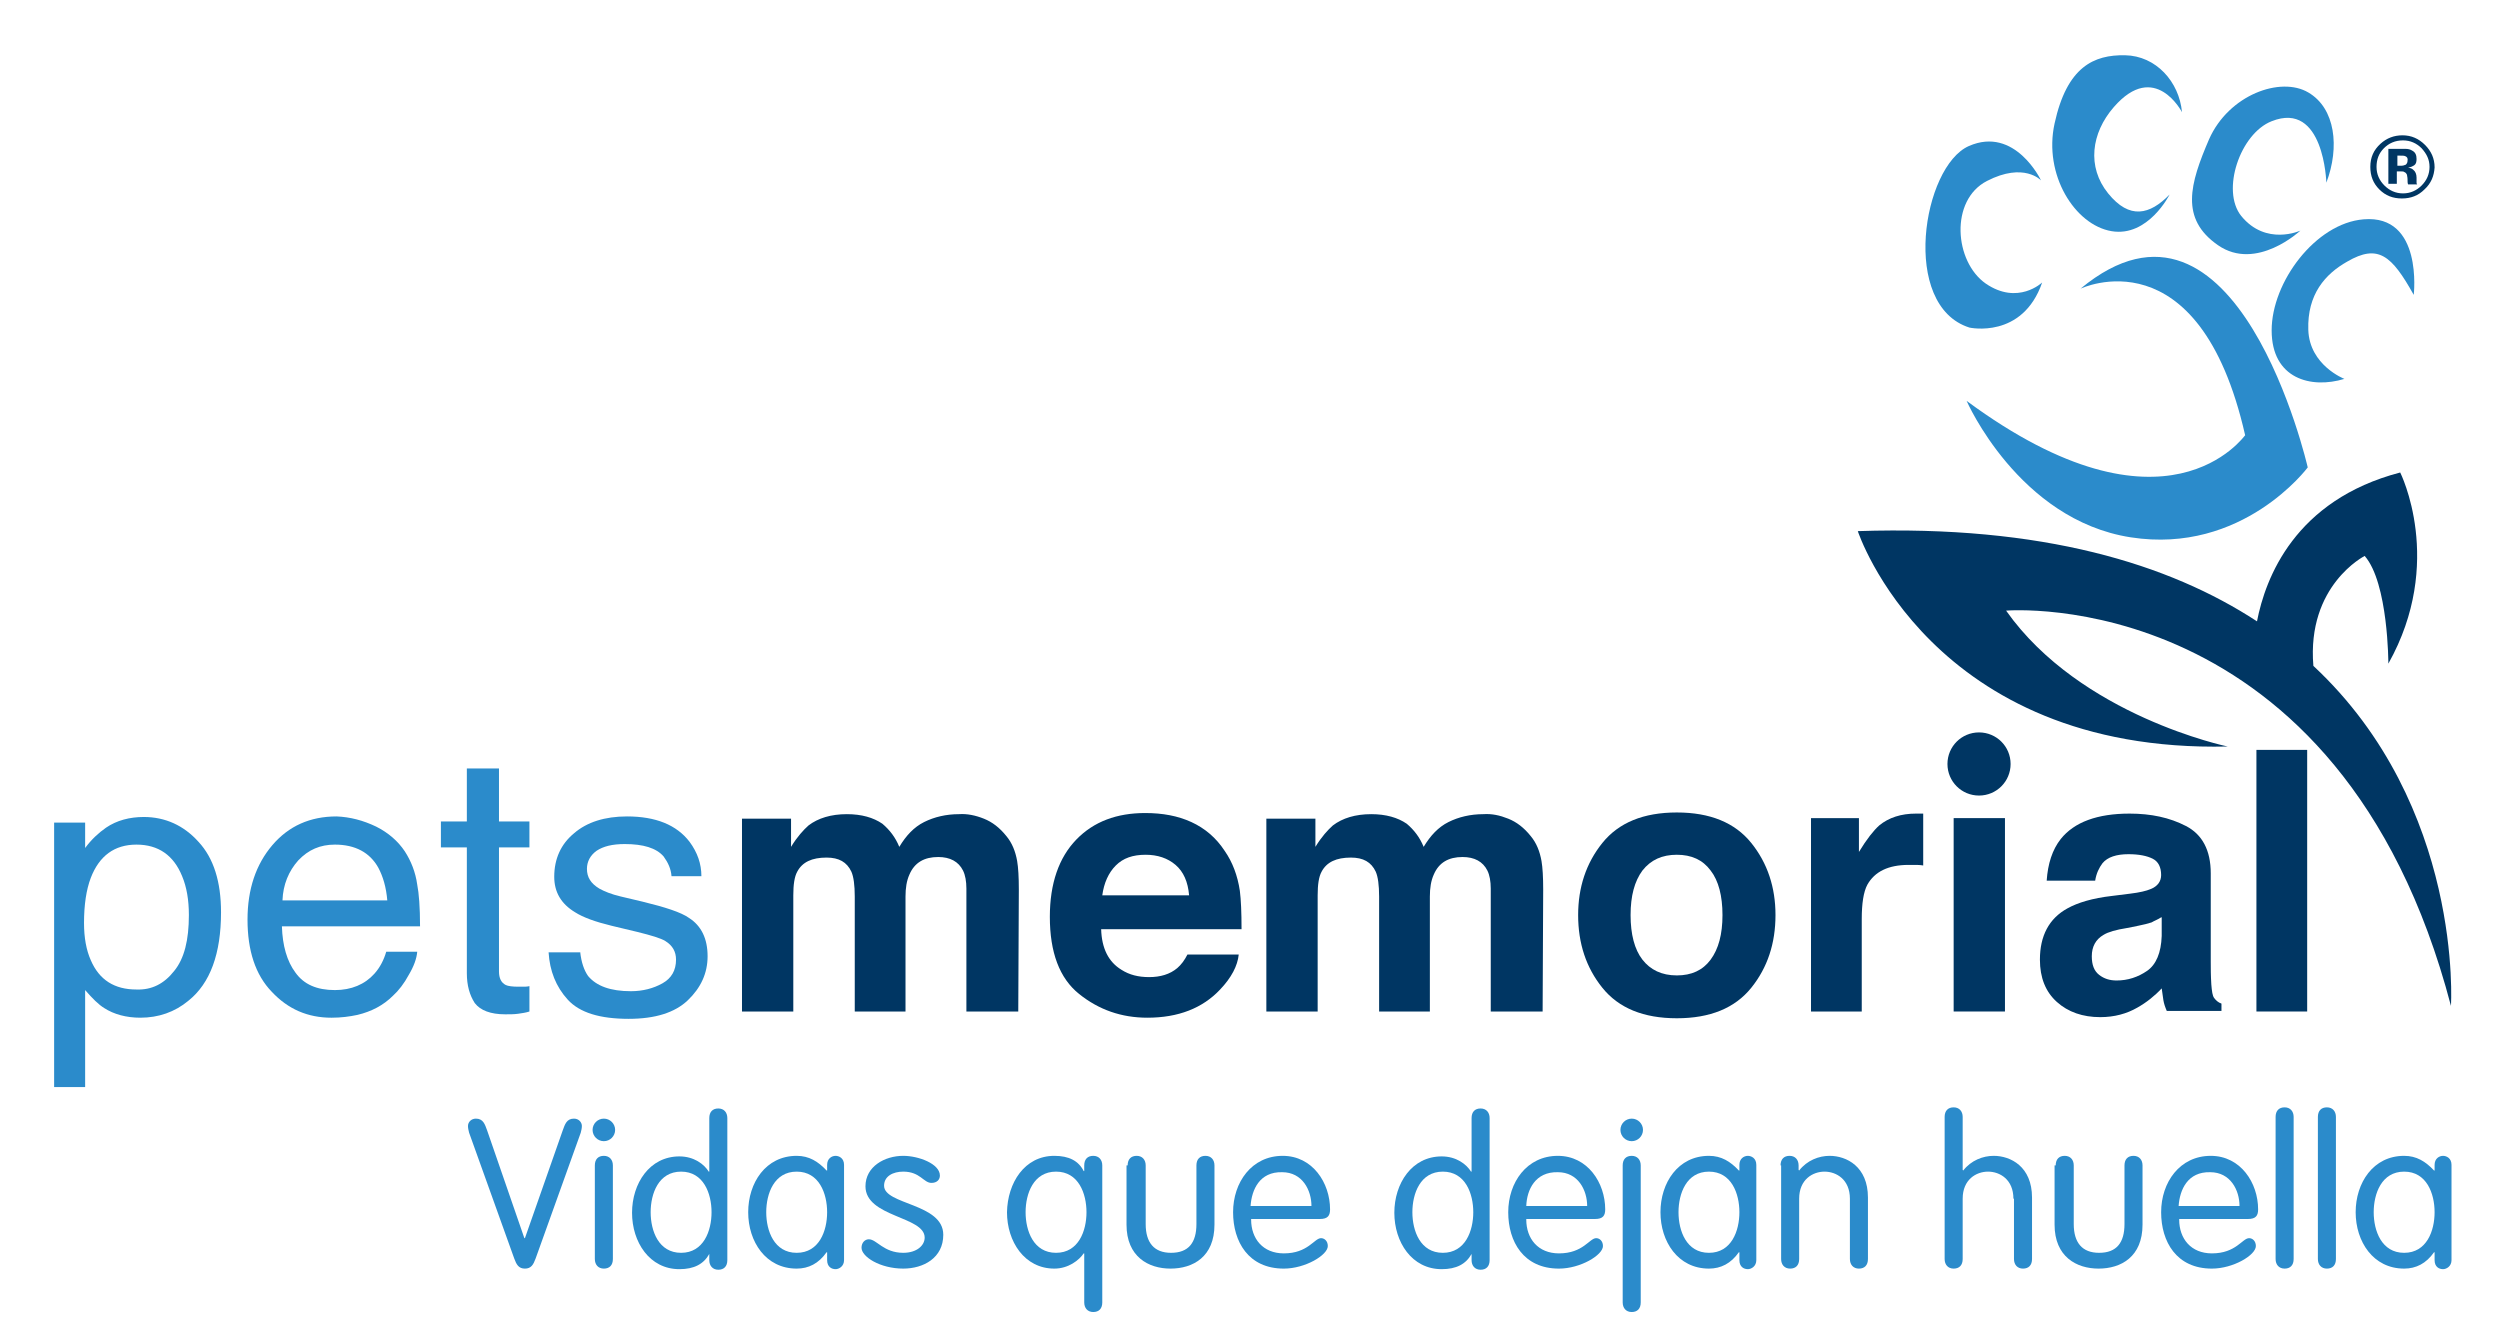
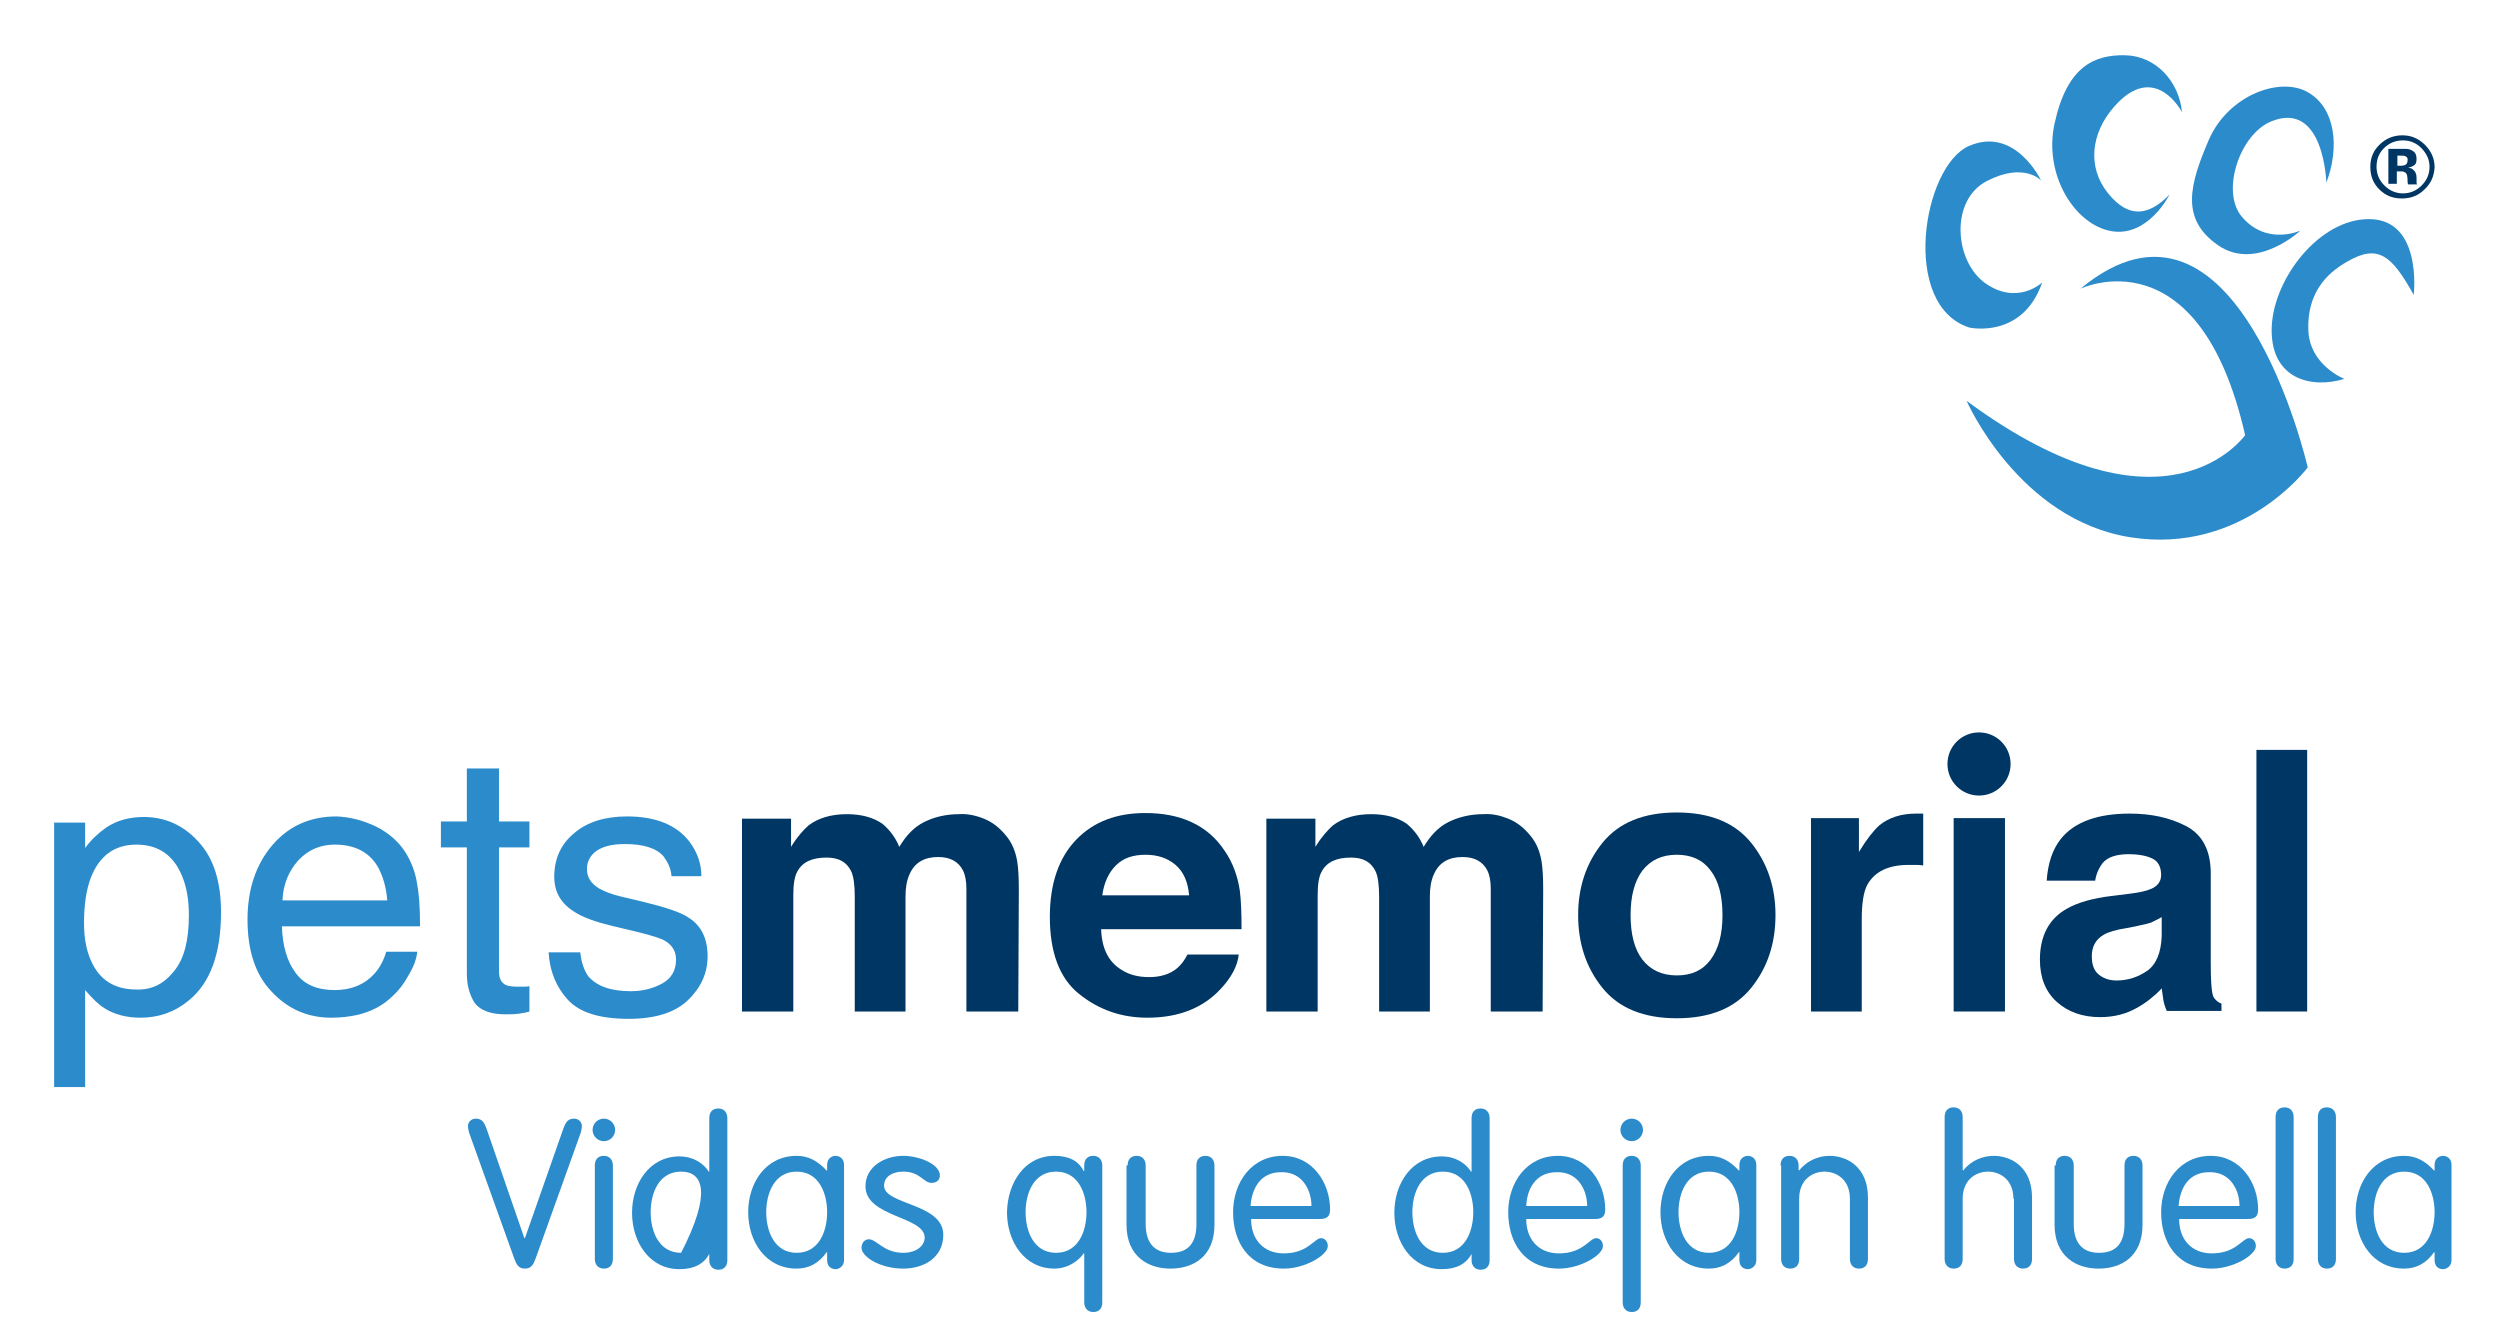
<svg xmlns="http://www.w3.org/2000/svg" version="1.0" id="Layer_1" x="0px" y="0px" viewBox="0 0 443.4 237.4" style="enable-background:new 0 0 443.4 237.4;" xml:space="preserve">
  <style type="text/css">
	.st0{fill:#2B8BCB;}
	.st1{fill:#003663;}
</style>
  <g>
    <g>
      <g>
        <path class="st0" d="M9.6,145.9h5.5v4.5c1.1-1.5,2.4-2.7,3.7-3.6c1.9-1.3,4.2-1.9,6.7-1.9c3.8,0,7.1,1.5,9.7,4.4     c2.7,2.9,4,7.1,4,12.5c0,7.3-1.9,12.6-5.8,15.7c-2.4,2-5.3,3-8.5,3c-2.5,0-4.7-0.6-6.4-1.7c-1-0.6-2.1-1.7-3.4-3.2v17.2H9.6     V145.9z M30.9,172.2c1.8-2.2,2.6-5.5,2.6-9.9c0-2.7-0.4-5-1.2-6.9c-1.5-3.7-4.2-5.6-8.1-5.6c-3.9,0-6.6,2-8.1,5.9     c-0.8,2.1-1.2,4.8-1.2,8c0,2.6,0.4,4.8,1.2,6.6c1.5,3.5,4.2,5.2,8.1,5.2C26.9,175.6,29.1,174.5,30.9,172.2z" />
        <path class="st0" d="M66.7,146.6c2.2,1.1,3.9,2.6,5.1,4.4c1.1,1.7,1.9,3.7,2.2,5.9c0.3,1.5,0.5,4,0.5,7.4H50     c0.1,3.4,0.9,6.2,2.4,8.2c1.5,2.1,3.8,3.1,7,3.1c2.9,0,5.3-1,7-2.9c1-1.1,1.7-2.5,2.1-3.9H74c-0.1,1.2-0.6,2.6-1.5,4.1     c-0.8,1.5-1.8,2.8-2.8,3.7c-1.7,1.7-3.8,2.8-6.3,3.4c-1.4,0.3-2.9,0.5-4.6,0.5c-4.2,0-7.7-1.5-10.6-4.6c-2.9-3-4.3-7.3-4.3-12.8     c0-5.4,1.5-9.8,4.4-13.2c2.9-3.4,6.7-5.1,11.4-5.1C62.1,144.9,64.4,145.5,66.7,146.6z M68.7,159.8c-0.2-2.5-0.8-4.4-1.6-5.9     c-1.5-2.7-4.1-4.1-7.7-4.1c-2.6,0-4.7,0.9-6.5,2.8c-1.7,1.9-2.7,4.3-2.8,7.1H68.7z" />
        <path class="st0" d="M82.8,136.3h5.7v9.4h5.4v4.6h-5.4v22c0,1.2,0.4,2,1.2,2.4c0.4,0.2,1.2,0.3,2.2,0.3c0.3,0,0.6,0,0.9,0     c0.3,0,0.7,0,1.1-0.1v4.5c-0.6,0.2-1.3,0.3-2,0.4c-0.7,0.1-1.5,0.1-2.3,0.1c-2.6,0-4.4-0.7-5.4-2c-0.9-1.4-1.4-3.1-1.4-5.3v-22.3     h-4.6v-4.6h4.6V136.3z" />
        <path class="st0" d="M102.9,168.8c0.2,1.9,0.7,3.3,1.4,4.3c1.5,1.8,4,2.7,7.6,2.7c2.1,0,4-0.5,5.6-1.4c1.6-0.9,2.4-2.3,2.4-4.2     c0-1.4-0.6-2.5-1.9-3.3c-0.8-0.5-2.5-1-4.9-1.6l-4.6-1.1c-2.9-0.7-5.1-1.5-6.5-2.4c-2.5-1.5-3.7-3.6-3.7-6.3     c0-3.2,1.2-5.8,3.5-7.7c2.3-2,5.5-3,9.4-3c5.1,0,8.8,1.5,11.1,4.5c1.4,1.9,2.1,3.9,2.1,6.1h-5.3c-0.1-1.3-0.6-2.4-1.4-3.5     c-1.3-1.5-3.6-2.2-6.9-2.2c-2.2,0-3.8,0.4-5,1.2c-1.1,0.8-1.7,1.9-1.7,3.2c0,1.5,0.7,2.6,2.2,3.5c0.9,0.5,2.1,1,3.8,1.4l3.8,0.9     c4.1,1,6.9,1.9,8.3,2.9c2.2,1.4,3.3,3.7,3.3,6.8c0,3-1.2,5.6-3.5,7.8c-2.3,2.2-5.8,3.3-10.5,3.3c-5.1,0-8.7-1.1-10.8-3.4     c-2.1-2.3-3.2-5.1-3.4-8.4H102.9z" />
        <path class="st1" d="M174.5,145.2c1.5,0.6,2.8,1.6,4,3.1c1,1.2,1.6,2.7,1.9,4.4c0.2,1.2,0.3,2.8,0.3,5.1l-0.1,21.6h-9.2v-21.8     c0-1.3-0.2-2.4-0.6-3.2c-0.8-1.6-2.3-2.4-4.4-2.4c-2.5,0-4.2,1-5.1,3.1c-0.5,1.1-0.7,2.4-0.7,3.9v20.4h-9V159     c0-2-0.2-3.5-0.6-4.4c-0.8-1.7-2.2-2.5-4.4-2.5c-2.6,0-4.3,0.8-5.2,2.5c-0.5,0.9-0.7,2.3-0.7,4.2v20.6h-9.1v-34.2h8.7v5     c1.1-1.8,2.2-3,3.1-3.8c1.7-1.3,4-2,6.8-2c2.6,0,4.7,0.6,6.3,1.7c1.3,1.1,2.3,2.4,3,4.1c1.2-2,2.6-3.5,4.4-4.4     c1.8-0.9,3.9-1.4,6.2-1.4C171.5,144.3,173,144.6,174.5,145.2z" />
        <path class="st1" d="M211.3,145.8c2.4,1.1,4.4,2.8,5.9,5.1c1.4,2,2.3,4.4,2.7,7.1c0.2,1.6,0.3,3.8,0.3,6.8h-24.9     c0.1,3.4,1.3,5.8,3.6,7.2c1.4,0.9,3,1.3,4.9,1.3c2,0,3.7-0.5,5-1.6c0.7-0.6,1.3-1.4,1.8-2.4h9.1c-0.2,2-1.3,4.1-3.3,6.2     c-3.1,3.3-7.4,5-12.9,5c-4.6,0-8.6-1.4-12.1-4.2c-3.5-2.8-5.2-7.4-5.2-13.7c0-5.9,1.6-10.5,4.7-13.7c3.1-3.2,7.2-4.7,12.2-4.7     C206.2,144.2,208.9,144.7,211.3,145.8z M197.9,153.5c-1.3,1.3-2.1,3.1-2.4,5.3h15.4c-0.2-2.4-1-4.2-2.4-5.4     c-1.4-1.2-3.2-1.8-5.3-1.8C200.9,151.6,199.2,152.2,197.9,153.5z" />
        <path class="st1" d="M267.5,145.2c1.5,0.6,2.8,1.6,4,3.1c1,1.2,1.6,2.7,1.9,4.4c0.2,1.2,0.3,2.8,0.3,5.1l-0.1,21.6h-9.2v-21.8     c0-1.3-0.2-2.4-0.6-3.2c-0.8-1.6-2.3-2.4-4.4-2.4c-2.5,0-4.2,1-5.1,3.1c-0.5,1.1-0.7,2.4-0.7,3.9v20.4h-9V159     c0-2-0.2-3.5-0.6-4.4c-0.8-1.7-2.2-2.5-4.4-2.5c-2.6,0-4.3,0.8-5.2,2.5c-0.5,0.9-0.7,2.3-0.7,4.2v20.6h-9.1v-34.2h8.7v5     c1.1-1.8,2.2-3,3.1-3.8c1.7-1.3,4-2,6.8-2c2.6,0,4.7,0.6,6.3,1.7c1.3,1.1,2.3,2.4,3,4.1c1.2-2,2.6-3.5,4.4-4.4     c1.8-0.9,3.9-1.4,6.2-1.4C264.6,144.3,266,144.6,267.5,145.2z" />
        <path class="st1" d="M310.6,175.2c-2.9,3.6-7.3,5.4-13.2,5.4c-5.9,0-10.3-1.8-13.2-5.4c-2.9-3.6-4.3-7.9-4.3-12.9     c0-4.9,1.4-9.2,4.3-12.8c2.9-3.6,7.3-5.4,13.2-5.4c5.9,0,10.3,1.8,13.2,5.4c2.9,3.6,4.3,7.9,4.3,12.8     C314.9,167.3,313.5,171.6,310.6,175.2z M303.4,170.2c1.4-1.9,2.1-4.5,2.1-7.9c0-3.4-0.7-6.1-2.1-7.9c-1.4-1.9-3.4-2.8-6-2.8     c-2.6,0-4.6,0.9-6.1,2.8c-1.4,1.9-2.1,4.5-2.1,7.9c0,3.4,0.7,6.1,2.1,7.9s3.4,2.8,6.1,2.8C300,173,302,172.1,303.4,170.2z" />
        <path class="st1" d="M340.3,144.3c0.1,0,0.4,0,0.8,0v9.2c-0.6-0.1-1.1-0.1-1.5-0.1c-0.4,0-0.8,0-1.1,0c-3.6,0-6,1.2-7.3,3.5     c-0.7,1.3-1,3.4-1,6.1v16.4h-9v-34.3h8.5v6c1.4-2.3,2.6-3.8,3.6-4.7c1.7-1.4,3.9-2.1,6.5-2.1     C340.1,144.3,340.2,144.3,340.3,144.3z" />
        <path class="st1" d="M346.5,145.1h9.1v34.3h-9.1V145.1z" />
        <g>
          <g>
            <path class="st1" d="M356.6,135.5c0-3.1-2.5-5.6-5.6-5.6c-3.1,0-5.6,2.5-5.6,5.6c0,3.1,2.5,5.6,5.6,5.6       C354.1,141.1,356.6,138.6,356.6,135.5z" />
          </g>
        </g>
        <path class="st1" d="M377.8,158.5c1.7-0.2,2.9-0.5,3.6-0.8c1.3-0.5,1.9-1.4,1.9-2.5c0-1.4-0.5-2.4-1.5-2.9     c-1-0.5-2.4-0.8-4.3-0.8c-2.1,0-3.7,0.5-4.6,1.6c-0.6,0.8-1.1,1.8-1.3,3.1H363c0.2-3,1-5.5,2.5-7.4c2.4-3,6.5-4.5,12.2-4.5     c3.8,0,7.1,0.7,10,2.2c2.9,1.5,4.4,4.3,4.4,8.4v15.7c0,1.1,0,2.4,0.1,4c0.1,1.2,0.2,2,0.5,2.4c0.3,0.4,0.7,0.8,1.3,1v1.3h-9.7     c-0.3-0.7-0.5-1.3-0.6-1.9c-0.1-0.6-0.2-1.3-0.3-2.1c-1.2,1.3-2.7,2.5-4.3,3.4c-1.9,1.1-4.1,1.7-6.6,1.7c-3.1,0-5.7-0.9-7.7-2.7     c-2-1.8-3-4.3-3-7.5c0-4.2,1.6-7.3,4.9-9.1c1.8-1,4.4-1.8,7.9-2.2L377.8,158.5z M383.3,162.7c-0.6,0.4-1.2,0.6-1.7,0.9     c-0.6,0.2-1.4,0.4-2.4,0.6l-2,0.4c-1.9,0.3-3.3,0.7-4.1,1.2c-1.4,0.8-2.1,2.1-2.1,3.8c0,1.5,0.4,2.6,1.3,3.3c0.9,0.7,1.9,1,3.1,1     c2,0,3.8-0.6,5.4-1.7c1.6-1.1,2.5-3.2,2.6-6.2V162.7z" />
        <path class="st1" d="M409.2,179.4h-9V133h9V179.4z" />
      </g>
-       <path class="st1" d="M410.3,118.1c-1.2-14.3,9.1-19.5,9.1-19.5c4.2,4.8,4.2,19.1,4.2,19.1c10.1-18,2.1-33.9,2.1-33.9    c-18.7,4.9-23.9,18.7-25.4,26.4c-15.6-10.2-38.1-17.1-70.8-16c0,0,12.9,39.4,65.6,38.2c0,0-26.1-5.4-39.3-24.1    c0,0,59.2-5,78.9,70.1C434.7,178.5,437,143,410.3,118.1z" />
      <g>
        <g>
          <g>
            <path class="st0" d="M348.8,71.1c0,0,9.2,21.1,29.1,24.2c19.9,3.1,31.4-12.4,31.4-12.4S396.8,28.2,369,51.2       c0,0,21-10.1,29.2,26C398.1,77.2,384.3,97.3,348.8,71.1z" />
          </g>
          <g>
            <path class="st0" d="M362,32c0,0-4.6-9.7-12.8-6.1c-8.2,3.6-12.2,28.3,0.1,32.2c0,0,9.4,2.1,12.9-8c0,0-4.3,4.1-10,0.2       c-5.6-3.9-6.4-14.8,0.2-18.2C359,28.7,362,32,362,32z" />
          </g>
          <g>
            <path class="st0" d="M384.8,34.5c0,0-3.8,7.6-10.3,6.5c-6.5-1.1-12.1-10-10.1-19.1c2.2-10.1,7-12.2,12.5-12.1       c5.5,0.1,9.6,4.7,10.1,10.1c0,0-4.8-9.3-12.1-0.9c-4,4.6-4.8,10.6-1,15.3C377.7,39,381.3,38.1,384.8,34.5z" />
          </g>
          <g>
            <path class="st0" d="M408,40.9c0,0-7.8,7.3-14.6,2.6c-6.8-4.7-5-10.9-1.6-18.8c3.5-7.9,12.7-11.2,17.6-8.3       c4.8,2.8,5.6,9.7,3.2,16c0,0-0.4-14.6-9.7-10.9c-5.6,2.2-9,12.3-5.4,16.8C401.9,43.7,408,40.9,408,40.9z" />
          </g>
          <g>
            <path class="st0" d="M428.1,52.3c0,0,1.7-14.3-8.9-13.4c-8.5,0.7-16.3,11.1-16.3,19.7c0,8.6,7,10.4,12.9,8.6       c0,0-6.2-2.4-6.4-8.7c-0.2-6.3,3-9.9,6.9-12.1C421.8,43.2,424.2,45.3,428.1,52.3z" />
          </g>
        </g>
      </g>
      <g>
        <g>
          <path class="st0" d="M99.8,200.5c0.4-1.1,0.7-2.1,2-2.1c0.9,0,1.4,0.7,1.4,1.3c0,0.4-0.1,0.8-0.2,1.2l-8,22.3      c-0.4,1.1-0.8,1.8-1.9,1.8c-1.1,0-1.5-0.7-1.9-1.8l-8-22.3c-0.1-0.4-0.2-0.8-0.2-1.2c0-0.7,0.6-1.3,1.4-1.3c1.3,0,1.6,1,2,2.1      l6.6,19.1h0.1L99.8,200.5z" />
          <path class="st0" d="M107.1,198.4c1.1,0,2,0.9,2,2c0,1.1-0.9,2-2,2c-1.1,0-2-0.9-2-2C105.1,199.3,106,198.4,107.1,198.4z       M108.7,223.3c0,1.1-0.6,1.7-1.6,1.7c-1,0-1.6-0.7-1.6-1.7v-16.6c0-1.1,0.6-1.7,1.6-1.7c1,0,1.6,0.7,1.6,1.7V223.3z" />
-           <path class="st0" d="M125.8,222.4L125.8,222.4c-1,1.8-2.7,2.7-5.3,2.7c-5.3,0-8.4-4.8-8.4-10c0-5.2,3.1-10,8.4-10      c2.6,0,4.4,1.4,5.2,2.7h0.1v-9.5c0-1.1,0.6-1.7,1.6-1.7c1,0,1.6,0.7,1.6,1.7v25.2c0,1.1-0.6,1.7-1.6,1.7c-1,0-1.6-0.7-1.6-1.7      V222.4z M120.8,207.8c-4,0-5.4,3.9-5.4,7.2c0,3.3,1.4,7.2,5.4,7.2c4,0,5.4-3.9,5.4-7.2C126.2,211.7,124.8,207.8,120.8,207.8z" />
+           <path class="st0" d="M125.8,222.4L125.8,222.4c-1,1.8-2.7,2.7-5.3,2.7c-5.3,0-8.4-4.8-8.4-10c0-5.2,3.1-10,8.4-10      c2.6,0,4.4,1.4,5.2,2.7h0.1v-9.5c0-1.1,0.6-1.7,1.6-1.7c1,0,1.6,0.7,1.6,1.7v25.2c0,1.1-0.6,1.7-1.6,1.7c-1,0-1.6-0.7-1.6-1.7      V222.4z M120.8,207.8c-4,0-5.4,3.9-5.4,7.2c0,3.3,1.4,7.2,5.4,7.2C126.2,211.7,124.8,207.8,120.8,207.8z" />
          <path class="st0" d="M149.7,223.5c0,1.1-0.9,1.6-1.5,1.6c-0.7,0-1.5-0.4-1.5-1.6v-1.4h-0.1c-1.4,2-3.2,2.9-5.3,2.9      c-5.5,0-8.6-4.8-8.6-10c0-5.2,3.1-10,8.6-10c2.2,0,3.8,1,5.3,2.6h0.1v-1c0-1.1,0.8-1.6,1.5-1.6c0.6,0,1.5,0.4,1.5,1.6V223.5z       M141.3,222.2c4,0,5.4-3.9,5.4-7.2c0-3.3-1.4-7.2-5.4-7.2c-4,0-5.4,3.9-5.4,7.2C135.9,218.3,137.3,222.2,141.3,222.2z" />
          <path class="st0" d="M160.2,205c2.7,0,6.5,1.4,6.5,3.5c0,0.7-0.5,1.3-1.5,1.3c-1.4,0-2-2-5-2c-1.8,0-3.4,0.8-3.4,2.5      c0,3.4,10.5,3.1,10.5,8.7c0,4.1-3.5,6-7.1,6c-4.1,0-7.4-2.1-7.4-3.7c0-0.9,0.6-1.5,1.3-1.5c1.4,0,2.6,2.4,6.1,2.4      c2.4,0,3.8-1.3,3.8-2.7c0-3.8-10.5-3.6-10.5-9.1C153.5,206.9,156.9,205,160.2,205z" />
          <path class="st0" d="M187,205c2.6,0,4.3,0.9,5.2,2.7h0.1v-1c0-1.1,0.6-1.7,1.6-1.7s1.6,0.7,1.6,1.7V231c0,1.1-0.6,1.7-1.6,1.7      s-1.6-0.7-1.6-1.7v-8.7h-0.1c-0.8,1.2-2.7,2.7-5.2,2.7c-5.3,0-8.4-4.8-8.4-10C178.7,209.8,181.7,205,187,205z M187.3,207.8      c-4,0-5.4,3.9-5.4,7.2c0,3.3,1.4,7.2,5.4,7.2c4,0,5.4-3.9,5.4-7.2C192.7,211.7,191.3,207.8,187.3,207.8z" />
          <path class="st0" d="M200,206.7c0-1.1,0.6-1.7,1.6-1.7c1,0,1.6,0.7,1.6,1.7v10.4c0,3.3,1.5,5.1,4.5,5.1c3.1,0,4.5-1.8,4.5-5.1      v-10.4c0-1.1,0.6-1.7,1.6-1.7c1,0,1.6,0.7,1.6,1.7v10.5c0,5.7-3.8,7.8-7.8,7.8c-3.9,0-7.8-2.1-7.8-7.8V206.7z" />
          <path class="st0" d="M221.9,216.3c0,3.4,2.1,6,5.8,6c4.3,0,5.4-2.7,6.6-2.7c0.6,0,1.2,0.5,1.2,1.4c0,1.6-4,4-7.8,4      c-6.3,0-9-4.8-9-10c0-5.3,3.3-10,8.8-10c5.3,0,8.4,4.8,8.4,9.5c0,1.1-0.4,1.7-1.8,1.7H221.9z M232.6,213.9c0-2.8-1.6-6-5.2-6      c-4-0.1-5.4,3.1-5.6,6H232.6z" />
          <path class="st0" d="M261,222.4L261,222.4c-1,1.8-2.7,2.7-5.3,2.7c-5.3,0-8.4-4.8-8.4-10c0-5.2,3.1-10,8.4-10      c2.6,0,4.4,1.4,5.2,2.7h0.1v-9.5c0-1.1,0.6-1.7,1.6-1.7c1,0,1.6,0.7,1.6,1.7v25.2c0,1.1-0.6,1.7-1.6,1.7c-1,0-1.6-0.7-1.6-1.7      V222.4z M255.9,207.8c-4,0-5.4,3.9-5.4,7.2c0,3.3,1.4,7.2,5.4,7.2c4,0,5.4-3.9,5.4-7.2C261.3,211.7,259.9,207.8,255.9,207.8z" />
          <path class="st0" d="M270.7,216.3c0,3.4,2.1,6,5.8,6c4.3,0,5.4-2.7,6.6-2.7c0.6,0,1.2,0.5,1.2,1.4c0,1.6-4,4-7.8,4      c-6.3,0-9-4.8-9-10c0-5.3,3.3-10,8.8-10c5.3,0,8.4,4.8,8.4,9.5c0,1.1-0.4,1.7-1.8,1.7H270.7z M281.5,213.9c0-2.8-1.6-6-5.2-6      c-4-0.1-5.5,3.1-5.6,6H281.5z" />
          <path class="st0" d="M289.4,198.4c1.1,0,2,0.9,2,2c0,1.1-0.9,2-2,2c-1.1,0-2-0.9-2-2C287.4,199.3,288.3,198.4,289.4,198.4z       M291,231c0,1.1-0.6,1.7-1.6,1.7c-1,0-1.6-0.7-1.6-1.7v-24.3c0-1.1,0.6-1.7,1.6-1.7c1,0,1.6,0.7,1.6,1.7V231z" />
          <path class="st0" d="M311.5,223.5c0,1.1-0.9,1.6-1.5,1.6c-0.7,0-1.5-0.4-1.5-1.6v-1.4h-0.1c-1.4,2-3.2,2.9-5.3,2.9      c-5.5,0-8.6-4.8-8.6-10c0-5.2,3.1-10,8.6-10c2.2,0,3.8,1,5.3,2.6h0.1v-1c0-1.1,0.8-1.6,1.5-1.6c0.6,0,1.5,0.4,1.5,1.6V223.5z       M303.1,222.2c4,0,5.4-3.9,5.4-7.2c0-3.3-1.4-7.2-5.4-7.2c-4,0-5.4,3.9-5.4,7.2C297.7,218.3,299.1,222.2,303.1,222.2z" />
          <path class="st0" d="M315.8,206.7c0-1.1,0.6-1.7,1.6-1.7c1,0,1.6,0.7,1.6,1.7v0.8l0.1,0.1c1.4-1.8,3.5-2.6,5.4-2.6      c3,0,6.8,1.9,6.8,7.4v10.9c0,1.1-0.6,1.7-1.6,1.7c-1,0-1.6-0.7-1.6-1.7v-10.7c0-3.4-2.4-4.8-4.5-4.8c-2.1,0-4.5,1.4-4.5,4.8      v10.7c0,1.1-0.6,1.7-1.6,1.7c-1,0-1.6-0.7-1.6-1.7V206.7z" />
          <path class="st0" d="M357.1,212.6c0-3.4-2.4-4.8-4.5-4.8c-2.1,0-4.5,1.4-4.5,4.8v10.7c0,1.1-0.6,1.7-1.6,1.7      c-1,0-1.6-0.7-1.6-1.7v-25.2c0-1.1,0.6-1.7,1.6-1.7c1,0,1.6,0.7,1.6,1.7v9.4l0.1,0.1c1.4-1.8,3.5-2.6,5.4-2.6      c3,0,6.8,1.9,6.8,7.4v10.9c0,1.1-0.6,1.7-1.6,1.7c-1,0-1.6-0.7-1.6-1.7V212.6z" />
          <path class="st0" d="M364.6,206.7c0-1.1,0.6-1.7,1.6-1.7c1,0,1.6,0.7,1.6,1.7v10.4c0,3.3,1.5,5.1,4.5,5.1c3.1,0,4.5-1.8,4.5-5.1      v-10.4c0-1.1,0.6-1.7,1.6-1.7c1,0,1.6,0.7,1.6,1.7v10.5c0,5.7-3.8,7.8-7.8,7.8c-3.9,0-7.8-2.1-7.8-7.8V206.7z" />
          <path class="st0" d="M386.5,216.3c0,3.4,2.1,6,5.8,6c4.3,0,5.4-2.7,6.6-2.7c0.6,0,1.2,0.5,1.2,1.4c0,1.6-4,4-7.8,4      c-6.3,0-9-4.8-9-10c0-5.3,3.3-10,8.8-10c5.3,0,8.4,4.8,8.4,9.5c0,1.1-0.4,1.7-1.8,1.7H386.5z M397.2,213.9c0-2.8-1.6-6-5.2-6      c-4-0.1-5.4,3.1-5.6,6H397.2z" />
          <path class="st0" d="M406.8,223.3c0,1.1-0.6,1.7-1.6,1.7c-1,0-1.6-0.7-1.6-1.7v-25.2c0-1.1,0.6-1.7,1.6-1.7c1,0,1.6,0.7,1.6,1.7      V223.3z" />
          <path class="st0" d="M414.3,223.3c0,1.1-0.6,1.7-1.6,1.7c-1,0-1.6-0.7-1.6-1.7v-25.2c0-1.1,0.6-1.7,1.6-1.7c1,0,1.6,0.7,1.6,1.7      V223.3z" />
          <path class="st0" d="M434.8,223.5c0,1.1-0.9,1.6-1.5,1.6c-0.7,0-1.5-0.4-1.5-1.6v-1.4h-0.1c-1.4,2-3.2,2.9-5.3,2.9      c-5.5,0-8.6-4.8-8.6-10c0-5.2,3.1-10,8.6-10c2.2,0,3.8,1,5.3,2.6h0.1v-1c0-1.1,0.8-1.6,1.5-1.6c0.6,0,1.5,0.4,1.5,1.6V223.5z       M426.4,222.2c4,0,5.4-3.9,5.4-7.2c0-3.3-1.4-7.2-5.4-7.2s-5.4,3.9-5.4,7.2C421,218.3,422.4,222.2,426.4,222.2z" />
        </g>
      </g>
    </g>
    <g>
      <path class="st1" d="M430,33.6c-1.1,1.1-2.4,1.6-4,1.6c-1.6,0-2.9-0.5-4-1.6c-1.1-1.1-1.6-2.4-1.6-4c0-1.7,0.6-3,1.8-4.1    c1.1-1,2.4-1.5,3.9-1.5c1.6,0,2.9,0.6,4,1.7c1.1,1.1,1.7,2.4,1.7,4C431.7,31.2,431.2,32.5,430,33.6z M422.8,26.3    c-0.9,0.9-1.3,2-1.3,3.3c0,1.3,0.5,2.4,1.4,3.3c0.9,0.9,2,1.4,3.3,1.4c1.3,0,2.4-0.5,3.3-1.4c0.9-0.9,1.4-2,1.4-3.3    c0-1.3-0.5-2.3-1.4-3.3c-0.9-0.9-2-1.4-3.3-1.4C424.8,24.9,423.7,25.4,422.8,26.3z M423.6,32.7v-6.3c0.4,0,1,0,1.7,0    c0.8,0,1.2,0,1.3,0c0.5,0,0.9,0.1,1.2,0.3c0.6,0.3,0.8,0.8,0.8,1.5c0,0.5-0.1,0.9-0.4,1.1c-0.3,0.2-0.7,0.4-1.1,0.4    c0.4,0.1,0.7,0.2,0.9,0.4c0.4,0.3,0.6,0.8,0.6,1.4v0.6c0,0.1,0,0.1,0,0.2c0,0.1,0,0.1,0,0.2l0.1,0.2h-1.6    c-0.1-0.2-0.1-0.5-0.1-0.9c0-0.4-0.1-0.6-0.1-0.8c-0.1-0.2-0.2-0.4-0.5-0.5c-0.1-0.1-0.3-0.1-0.6-0.1l-0.4,0h-0.3v2.2H423.6z     M426.6,27.7c-0.2-0.1-0.5-0.1-1-0.1h-0.4v1.8h0.6c0.4,0,0.7-0.1,0.9-0.2c0.2-0.2,0.3-0.4,0.3-0.7    C427.1,28.1,426.9,27.8,426.6,27.7z" />
    </g>
  </g>
</svg>